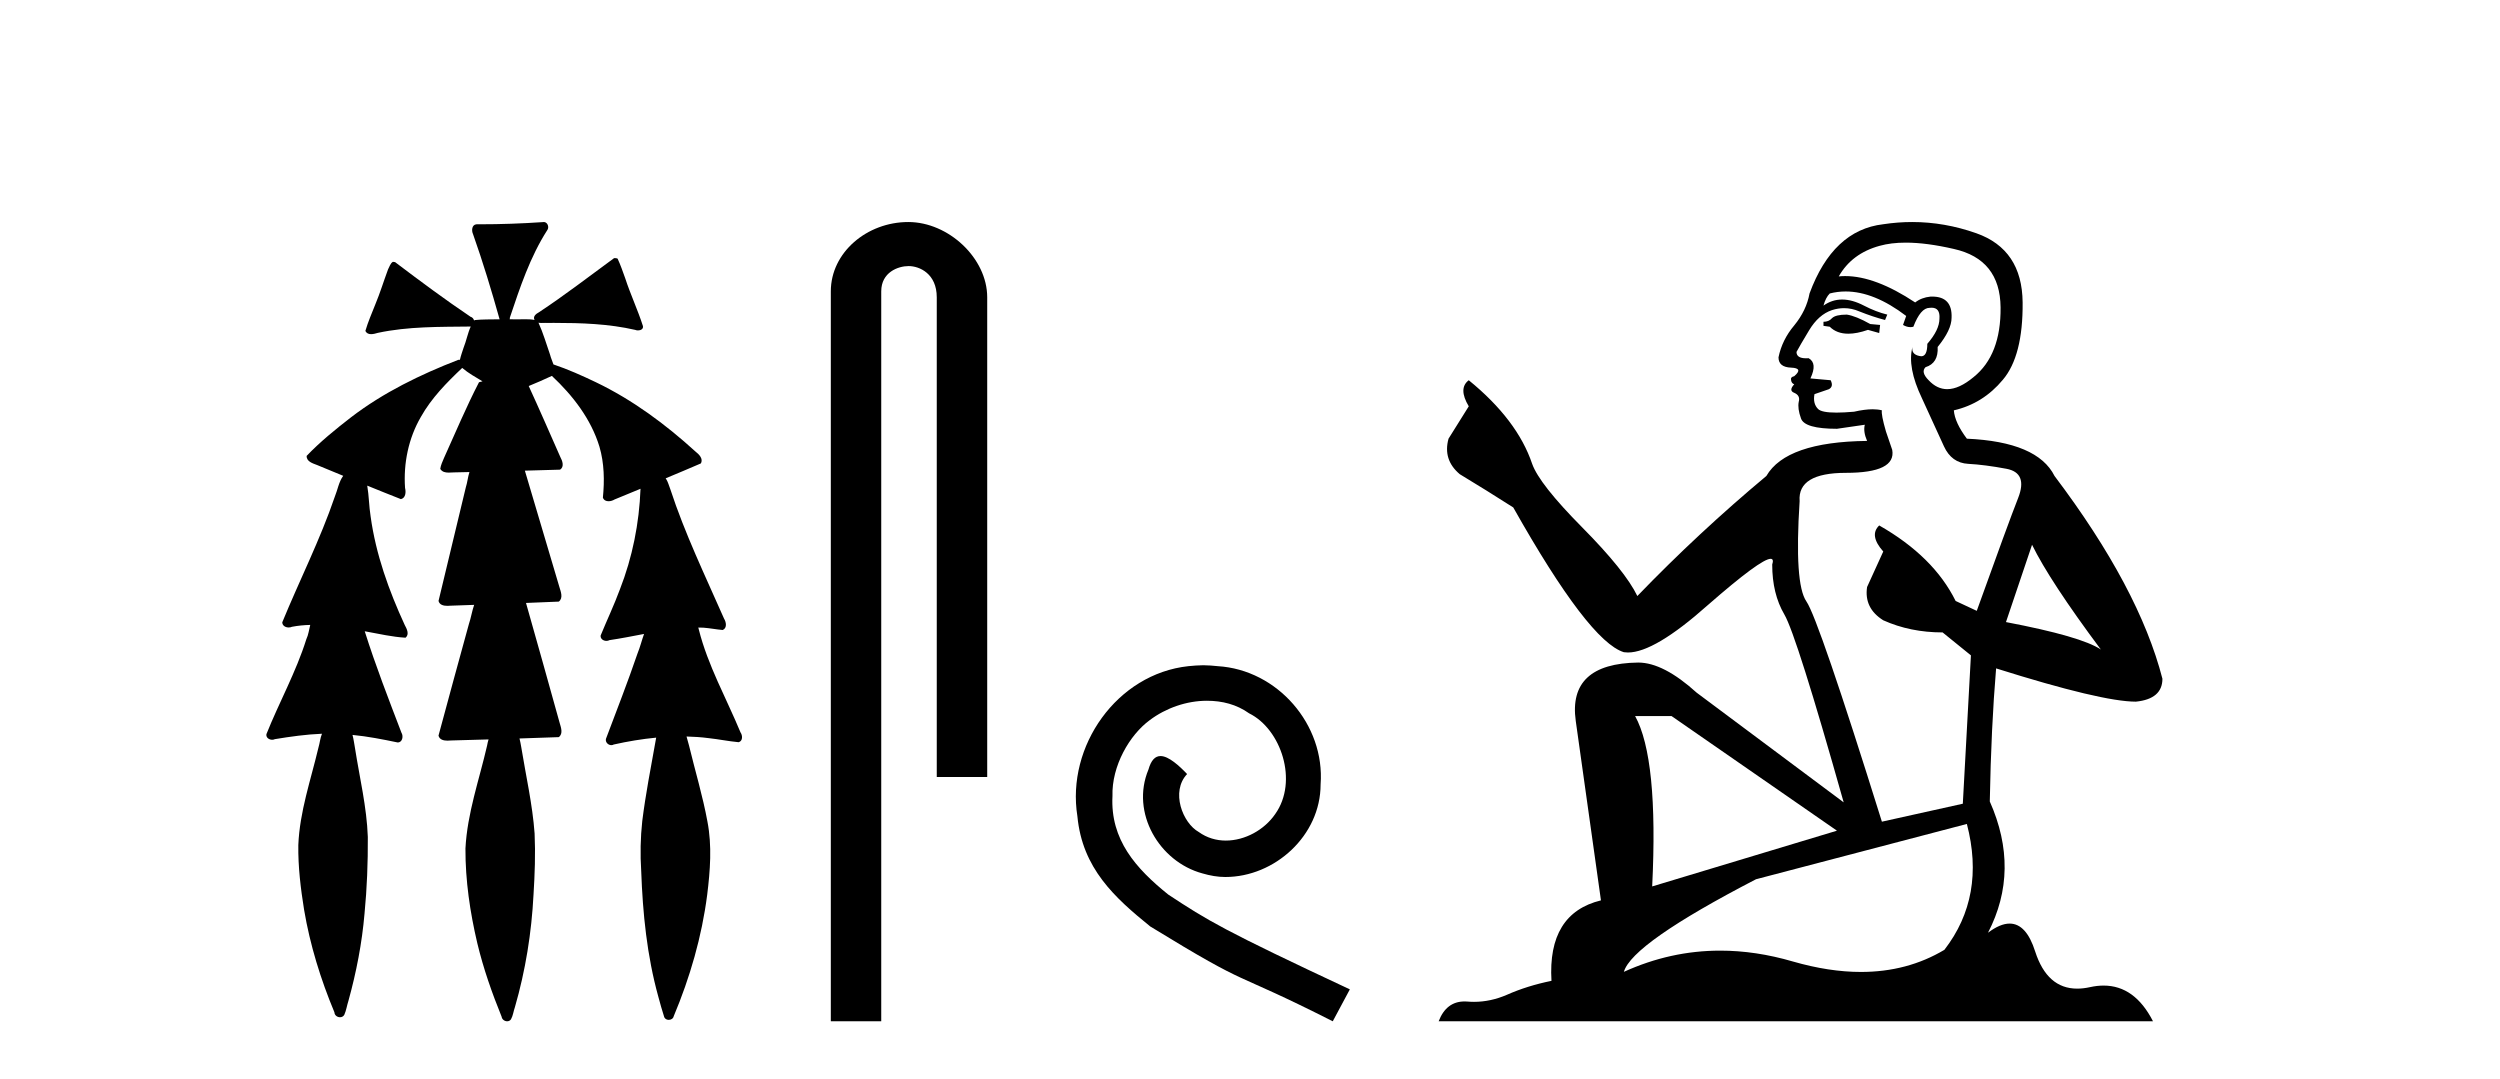
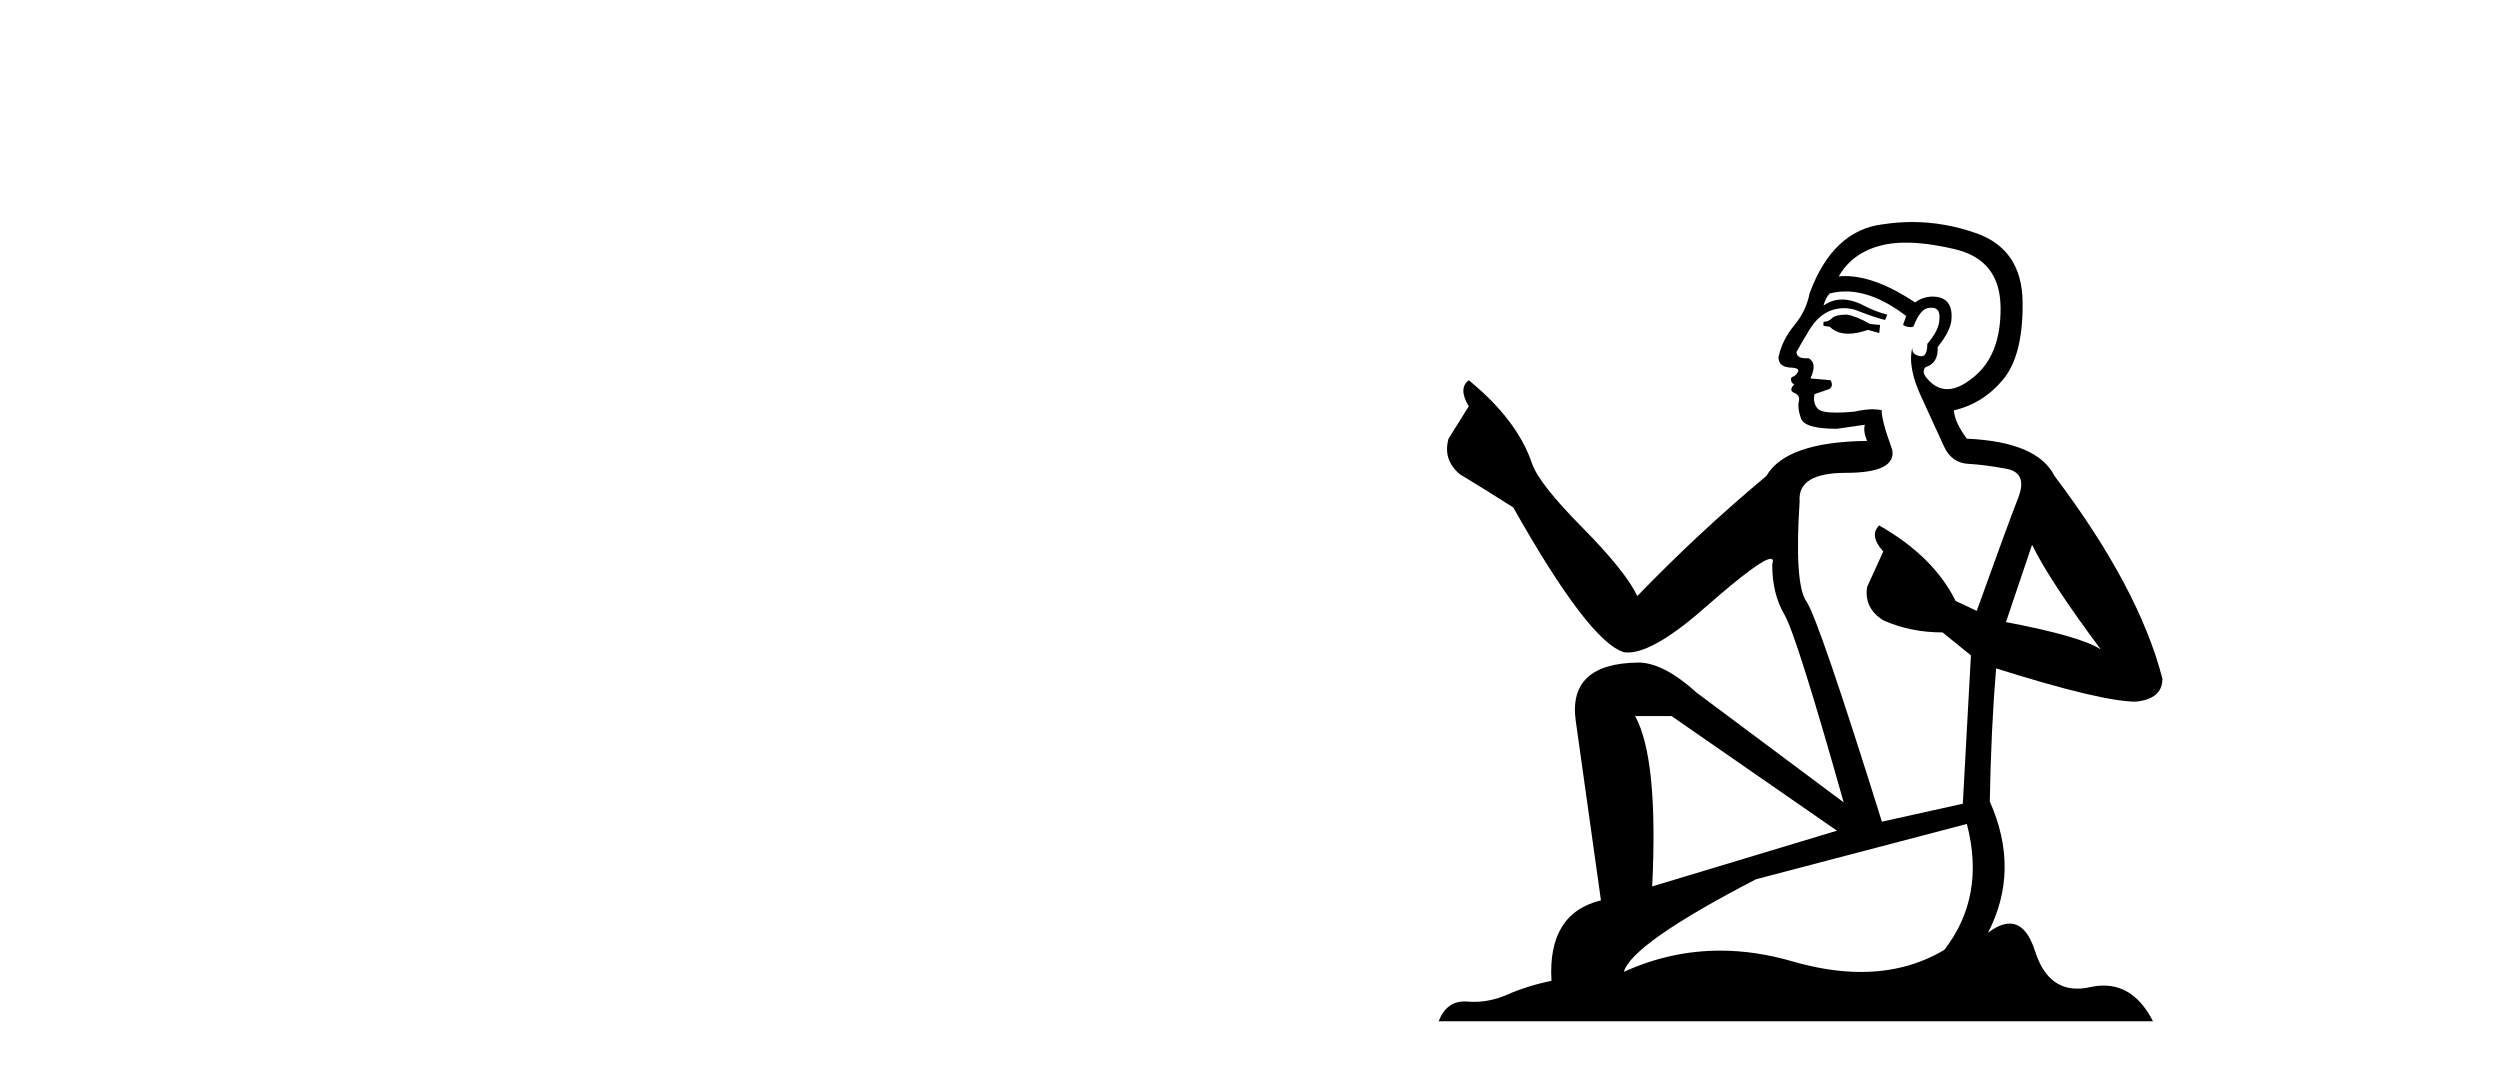
<svg xmlns="http://www.w3.org/2000/svg" width="95.0" height="41.0">
-   <path d="M 20.664 8.437 C 20.654 8.437 20.644 8.438 20.633 8.44 C 19.832 8.495 19.029 8.523 18.226 8.523 C 18.187 8.523 18.148 8.523 18.109 8.523 C 17.927 8.534 17.913 8.764 17.974 8.893 C 18.352 9.961 18.679 11.044 18.985 12.134 C 18.982 12.134 18.979 12.134 18.976 12.134 C 18.968 12.134 18.959 12.134 18.951 12.134 C 18.948 12.134 18.945 12.134 18.942 12.134 C 18.639 12.139 18.332 12.133 18.033 12.163 C 18.027 12.17 18.023 12.178 18.017 12.186 C 17.999 12.117 17.953 12.055 17.882 12.038 C 16.903 11.379 15.955 10.673 15.014 9.961 C 14.99 9.958 14.967 9.95 14.942 9.95 C 14.937 9.95 14.932 9.95 14.926 9.951 C 14.833 10.009 14.798 10.14 14.746 10.236 C 14.581 10.68 14.443 11.134 14.26 11.572 C 14.129 11.903 13.984 12.233 13.885 12.574 C 13.928 12.669 14.011 12.698 14.102 12.698 C 14.189 12.698 14.283 12.671 14.357 12.649 C 15.516 12.401 16.709 12.423 17.888 12.408 L 17.888 12.408 C 17.771 12.665 17.721 12.955 17.615 13.217 C 17.567 13.367 17.51 13.519 17.477 13.673 C 17.468 13.672 17.458 13.671 17.448 13.671 C 17.436 13.671 17.424 13.672 17.412 13.675 C 15.973 14.233 14.567 14.916 13.337 15.859 C 12.75 16.314 12.167 16.786 11.653 17.323 C 11.642 17.539 11.885 17.608 12.047 17.67 C 12.379 17.807 12.71 17.944 13.042 18.081 C 12.874 18.311 12.831 18.611 12.723 18.873 C 12.166 20.508 11.381 22.052 10.726 23.648 C 10.729 23.779 10.851 23.844 10.97 23.844 C 11.014 23.844 11.058 23.835 11.095 23.818 C 11.326 23.774 11.557 23.752 11.789 23.747 L 11.789 23.747 C 11.741 23.928 11.722 24.12 11.641 24.289 C 11.25 25.538 10.608 26.686 10.124 27.897 C 10.101 28.029 10.225 28.111 10.343 28.111 C 10.379 28.111 10.413 28.104 10.444 28.088 C 11.035 27.991 11.634 27.906 12.235 27.882 L 12.235 27.882 C 12.166 28.049 12.153 28.235 12.101 28.408 C 11.811 29.634 11.387 30.844 11.336 32.113 C 11.325 32.938 11.425 33.762 11.556 34.575 C 11.782 35.913 12.186 37.217 12.708 38.468 C 12.713 38.583 12.818 38.655 12.92 38.655 C 12.984 38.655 13.047 38.627 13.083 38.563 C 13.159 38.395 13.183 38.206 13.241 38.029 C 13.541 36.946 13.756 35.837 13.852 34.716 C 13.946 33.749 13.983 32.776 13.977 31.804 C 13.937 30.667 13.666 29.557 13.491 28.436 C 13.461 28.267 13.439 28.093 13.395 27.927 L 13.395 27.927 C 13.973 27.982 14.541 28.095 15.109 28.213 C 15.111 28.213 15.113 28.213 15.114 28.213 C 15.296 28.213 15.336 27.971 15.255 27.843 C 14.767 26.567 14.27 25.291 13.86 23.989 L 13.86 23.989 C 13.88 23.992 13.9 23.995 13.919 23.999 C 14.414 24.089 14.91 24.204 15.411 24.233 C 15.568 24.103 15.455 23.89 15.379 23.748 C 14.775 22.438 14.281 21.063 14.084 19.628 C 14.021 19.239 14.022 18.84 13.955 18.454 L 13.955 18.454 C 14.381 18.627 14.807 18.8 15.235 18.967 C 15.421 18.922 15.43 18.693 15.392 18.541 C 15.327 17.609 15.522 16.653 15.993 15.843 C 16.394 15.127 16.973 14.54 17.564 13.981 C 17.798 14.181 18.07 14.33 18.335 14.49 C 18.29 14.501 18.246 14.512 18.202 14.525 C 17.716 15.465 17.307 16.442 16.871 17.405 C 16.815 17.539 16.749 17.676 16.73 17.818 C 16.803 17.937 16.924 17.959 17.051 17.959 C 17.131 17.959 17.212 17.95 17.285 17.95 C 17.289 17.95 17.293 17.95 17.297 17.95 C 17.478 17.946 17.659 17.942 17.839 17.938 L 17.839 17.938 C 17.778 18.125 17.761 18.334 17.701 18.519 C 17.353 19.958 17.007 21.397 16.664 22.837 C 16.705 22.99 16.859 23.022 17.003 23.022 C 17.046 23.022 17.087 23.019 17.125 23.016 C 17.423 23.005 17.721 22.995 18.018 22.985 L 18.018 22.985 C 17.936 23.22 17.899 23.475 17.819 23.71 C 17.433 25.125 17.04 26.539 16.663 27.954 C 16.704 28.112 16.861 28.145 17.009 28.145 C 17.055 28.145 17.1 28.142 17.141 28.138 C 17.615 28.125 18.09 28.111 18.565 28.098 L 18.565 28.098 C 18.54 28.176 18.523 28.258 18.51 28.33 C 18.212 29.629 17.755 30.902 17.687 32.243 C 17.682 33.458 17.861 34.667 18.139 35.848 C 18.368 36.801 18.693 37.729 19.062 38.636 C 19.076 38.74 19.176 38.809 19.272 38.809 C 19.327 38.809 19.382 38.786 19.418 38.732 C 19.497 38.591 19.512 38.422 19.567 38.27 C 19.97 36.877 20.2 35.438 20.274 33.99 C 20.322 33.219 20.35 32.445 20.315 31.674 C 20.235 30.566 19.984 29.482 19.807 28.388 C 19.787 28.28 19.77 28.169 19.741 28.062 C 20.239 28.046 20.737 28.031 21.234 28.011 C 21.411 27.874 21.313 27.635 21.264 27.46 C 20.84 25.943 20.421 24.425 19.988 22.912 C 20.404 22.896 20.82 22.881 21.235 22.861 C 21.409 22.724 21.311 22.487 21.259 22.314 C 20.821 20.837 20.383 19.361 19.945 17.885 C 20.391 17.873 20.838 17.862 21.284 17.847 C 21.453 17.735 21.37 17.508 21.292 17.366 C 20.894 16.466 20.503 15.563 20.091 14.669 C 20.388 14.547 20.682 14.421 20.971 14.284 C 21.766 15.028 22.459 15.922 22.779 16.975 C 22.962 17.601 22.974 18.264 22.91 18.909 C 22.945 19.01 23.031 19.047 23.125 19.047 C 23.204 19.047 23.289 19.02 23.351 18.981 C 23.683 18.844 24.016 18.707 24.348 18.57 L 24.348 18.57 C 24.345 18.573 24.342 18.575 24.339 18.578 C 24.291 19.882 24.032 21.178 23.557 22.394 C 23.338 22.99 23.064 23.563 22.824 24.15 C 22.81 24.278 22.929 24.354 23.045 24.354 C 23.086 24.354 23.126 24.345 23.16 24.325 C 23.599 24.261 24.036 24.173 24.474 24.09 L 24.474 24.09 C 24.387 24.332 24.326 24.586 24.228 24.825 C 23.855 25.919 23.433 26.995 23.026 28.076 C 22.996 28.204 23.111 28.316 23.231 28.316 C 23.262 28.316 23.294 28.308 23.324 28.291 C 23.854 28.172 24.393 28.082 24.935 28.03 L 24.935 28.03 C 24.923 28.081 24.913 28.133 24.908 28.179 C 24.729 29.184 24.532 30.186 24.406 31.199 C 24.337 31.831 24.325 32.468 24.366 33.102 C 24.423 34.706 24.585 36.316 25.014 37.866 C 25.087 38.13 25.157 38.397 25.243 38.656 C 25.275 38.723 25.344 38.755 25.413 38.755 C 25.497 38.755 25.582 38.707 25.601 38.617 C 26.22 37.143 26.669 35.592 26.873 34.004 C 26.987 33.083 27.06 32.141 26.883 31.223 C 26.705 30.247 26.415 29.295 26.183 28.331 C 26.145 28.22 26.126 28.098 26.088 27.987 L 26.088 27.987 C 26.365 27.994 26.642 28.012 26.918 28.048 C 27.304 28.089 27.685 28.169 28.07 28.204 C 28.233 28.157 28.22 27.943 28.139 27.83 C 27.6 26.531 26.899 25.29 26.554 23.92 C 26.549 23.897 26.542 23.872 26.536 23.847 L 26.536 23.847 C 26.601 23.848 26.666 23.849 26.731 23.852 C 26.976 23.87 27.22 23.92 27.464 23.94 C 27.637 23.864 27.595 23.638 27.514 23.508 C 26.798 21.881 26.023 20.275 25.47 18.583 C 25.418 18.451 25.381 18.303 25.304 18.186 C 25.3 18.183 25.295 18.181 25.291 18.178 C 25.739 17.991 26.187 17.804 26.631 17.611 C 26.736 17.433 26.559 17.261 26.428 17.159 C 25.289 16.121 24.035 15.193 22.642 14.524 C 22.117 14.273 21.583 14.034 21.031 13.848 C 20.991 13.725 20.934 13.604 20.904 13.483 C 20.761 13.075 20.642 12.654 20.462 12.263 L 20.462 12.263 C 20.499 12.271 20.539 12.273 20.579 12.273 C 20.625 12.273 20.672 12.27 20.715 12.27 C 20.73 12.27 20.744 12.27 20.757 12.271 C 20.857 12.271 20.957 12.27 21.057 12.27 C 22.09 12.27 23.13 12.304 24.14 12.536 C 24.169 12.549 24.206 12.556 24.243 12.556 C 24.345 12.556 24.453 12.505 24.432 12.391 C 24.235 11.775 23.958 11.189 23.758 10.574 C 23.668 10.323 23.58 10.067 23.468 9.827 C 23.436 9.814 23.403 9.808 23.369 9.808 C 23.358 9.808 23.346 9.808 23.334 9.81 C 22.386 10.502 21.456 11.223 20.475 11.869 C 20.372 11.923 20.239 12.027 20.313 12.157 C 20.313 12.157 20.313 12.158 20.314 12.158 C 20.197 12.136 20.078 12.131 19.958 12.131 C 19.838 12.131 19.718 12.136 19.599 12.136 C 19.554 12.136 19.51 12.135 19.466 12.133 C 19.459 12.133 19.452 12.133 19.445 12.133 C 19.426 12.133 19.407 12.133 19.388 12.133 C 19.381 12.133 19.374 12.133 19.367 12.133 C 19.374 12.113 19.377 12.091 19.375 12.068 C 19.758 10.926 20.141 9.768 20.795 8.747 C 20.875 8.643 20.817 8.462 20.691 8.439 C 20.682 8.438 20.673 8.437 20.664 8.437 Z" style="fill:#000000;stroke:none" />
-   <path d="M 34.515 8.437 C 32.946 8.437 31.571 9.591 31.571 11.072 L 31.571 38.809 L 33.487 38.809 L 33.487 11.072 C 33.487 10.346 34.126 10.111 34.528 10.111 C 34.949 10.111 35.597 10.406 35.597 11.296 L 35.597 29.526 L 37.514 29.526 L 37.514 11.296 C 37.514 9.813 36.045 8.437 34.515 8.437 Z" style="fill:#000000;stroke:none" />
-   <path d="M 45.725 25.279 C 45.537 25.279 45.349 25.297 45.161 25.314 C 42.445 25.604 40.514 28.354 40.941 31.019 C 41.129 33.001 42.359 34.111 43.709 35.205 C 47.723 37.665 46.596 36.759 50.645 38.809 L 51.294 37.596 C 46.476 35.341 45.896 34.983 44.392 33.992 C 43.162 33.001 42.188 31.908 42.274 30.251 C 42.24 29.106 42.923 27.927 43.692 27.364 C 44.307 26.902 45.093 26.629 45.861 26.629 C 46.442 26.629 46.989 26.766 47.467 27.107 C 48.68 27.705 49.346 29.687 48.458 30.934 C 48.048 31.532 47.313 31.942 46.579 31.942 C 46.22 31.942 45.861 31.839 45.554 31.617 C 44.939 31.276 44.478 30.08 45.11 29.414 C 44.819 29.106 44.409 28.73 44.102 28.73 C 43.897 28.73 43.743 28.884 43.641 29.243 C 42.957 30.883 44.051 32.745 45.691 33.189 C 45.981 33.274 46.271 33.326 46.562 33.326 C 48.441 33.326 50.183 31.754 50.183 29.807 C 50.354 27.534 48.543 25.45 46.271 25.314 C 46.101 25.297 45.913 25.279 45.725 25.279 Z" style="fill:#000000;stroke:none" />
  <path d="M 70.18 11.955 Q 69.753 11.955 69.616 12.091 Q 69.497 12.228 69.292 12.228 L 69.292 12.382 L 69.531 12.416 Q 69.796 12.681 70.236 12.681 Q 70.561 12.681 70.983 12.535 L 71.41 12.655 L 71.444 12.348 L 71.068 12.313 Q 70.522 12.006 70.18 11.955 ZM 72.418 9.22 Q 73.206 9.22 74.246 9.46 Q 76.005 9.853 76.022 11.681 Q 76.04 13.492 74.997 14.329 Q 74.446 14.788 73.994 14.788 Q 73.605 14.788 73.289 14.449 Q 72.982 14.141 73.17 13.953 Q 73.665 13.8 73.631 13.185 Q 74.16 12.535 74.16 12.074 Q 74.193 11.27 73.422 11.27 Q 73.39 11.27 73.357 11.271 Q 73.016 11.305 72.777 11.493 Q 71.265 10.491 70.116 10.491 Q 69.992 10.491 69.873 10.503 L 69.873 10.503 Q 70.368 9.631 71.427 9.341 Q 71.859 9.22 72.418 9.22 ZM 77.218 20.701 Q 77.885 22.068 79.832 24.682 Q 79.097 24.186 76.227 23.639 L 77.218 20.701 ZM 70.135 11.076 Q 71.213 11.076 72.435 12.006 L 72.315 12.348 Q 72.459 12.431 72.594 12.431 Q 72.652 12.431 72.708 12.416 Q 72.982 11.698 73.323 11.698 Q 73.364 11.693 73.401 11.693 Q 73.73 11.693 73.699 12.108 Q 73.699 12.535 73.238 13.065 Q 73.238 13.538 73.008 13.538 Q 72.972 13.538 72.93 13.526 Q 72.623 13.458 72.674 13.185 L 72.674 13.185 Q 72.469 13.953 73.033 15.132 Q 73.58 16.328 73.87 16.96 Q 74.16 17.592 74.792 17.626 Q 75.425 17.66 76.245 17.814 Q 77.065 17.968 76.689 18.925 Q 76.313 19.881 75.117 23.212 L 74.314 22.837 Q 73.477 21.145 71.41 19.967 L 71.41 19.967 Q 71.017 20.342 71.564 20.957 L 70.949 22.307 Q 70.829 23.11 71.564 23.571 Q 72.589 24.032 73.819 24.032 L 74.895 24.904 L 74.587 30.541 L 71.512 31.224 Q 69.104 23.52 68.643 22.854 Q 68.181 22.187 68.386 19.044 Q 68.301 17.968 70.146 17.968 Q 72.059 17.968 71.905 17.097 L 71.666 16.396 Q 71.478 15.747 71.512 15.593 Q 71.362 15.552 71.163 15.552 Q 70.863 15.552 70.453 15.645 Q 70.066 15.679 69.785 15.679 Q 69.223 15.679 69.087 15.542 Q 68.882 15.337 68.95 14.978 L 69.497 14.79 Q 69.685 14.688 69.565 14.449 L 68.796 14.38 Q 69.07 13.8 68.728 13.612 Q 68.677 13.615 68.631 13.615 Q 68.267 13.615 68.267 13.373 Q 68.386 13.15 68.745 12.553 Q 69.104 11.955 69.616 11.784 Q 69.847 11.71 70.074 11.71 Q 70.369 11.71 70.658 11.835 Q 71.171 12.04 71.632 12.16 L 71.717 11.955 Q 71.29 11.852 70.829 11.613 Q 70.385 11.382 70.001 11.382 Q 69.616 11.382 69.292 11.613 Q 69.377 11.305 69.531 11.152 Q 69.827 11.076 70.135 11.076 ZM 63.518 27.21 L 69.804 31.566 L 62.783 33.684 Q 63.022 28.816 62.134 27.21 ZM 74.741 31.31 Q 75.459 34.06 73.887 36.093 Q 72.479 36.934 70.717 36.934 Q 69.507 36.934 68.13 36.537 Q 66.719 36.124 65.367 36.124 Q 63.479 36.124 61.707 36.93 Q 62.014 35.854 66.729 33.411 L 74.741 31.31 ZM 72.663 8.437 Q 72.116 8.437 71.564 8.521 Q 69.65 8.743 68.762 11.152 Q 68.643 11.801 68.181 12.365 Q 67.72 12.911 67.583 13.578 Q 67.583 13.953 68.062 13.97 Q 68.54 13.988 68.181 14.295 Q 68.028 14.329 68.062 14.449 Q 68.079 14.568 68.181 14.603 Q 67.959 14.842 68.181 14.927 Q 68.42 15.03 68.352 15.269 Q 68.301 15.525 68.438 15.901 Q 68.574 16.294 69.804 16.294 L 70.863 16.14 L 70.863 16.14 Q 70.795 16.396 70.949 16.755 Q 67.874 16.789 67.122 18.087 Q 64.543 20.24 62.219 22.649 Q 61.758 21.692 60.118 20.035 Q 58.495 18.395 58.222 17.626 Q 57.658 15.952 55.813 14.449 Q 55.403 14.756 55.813 15.44 L 55.044 16.67 Q 54.822 17.472 55.471 18.019 Q 56.462 18.617 57.504 19.283 Q 60.374 24.374 61.707 24.784 Q 61.781 24.795 61.861 24.795 Q 62.875 24.795 64.901 22.99 Q 66.91 21.235 67.284 21.235 Q 67.415 21.235 67.344 21.453 Q 67.344 22.563 67.805 23.349 Q 68.267 24.135 70.06 30.49 L 64.474 26.322 Q 63.21 25.177 62.253 25.177 Q 59.571 25.211 59.879 27.398 L 60.836 34.214 Q 58.803 34.709 58.956 37.272 Q 58.034 37.46 57.265 37.801 Q 56.644 38.07 56.012 38.07 Q 55.878 38.07 55.745 38.058 Q 55.699 38.055 55.654 38.055 Q 54.958 38.055 54.669 38.809 L 81.814 38.809 Q 81.121 37.452 79.937 37.452 Q 79.69 37.452 79.422 37.511 Q 79.164 37.568 78.933 37.568 Q 77.793 37.568 77.338 36.161 Q 77.001 35.096 76.366 35.096 Q 76.004 35.096 75.544 35.444 Q 76.774 33.069 75.612 30.456 Q 75.664 27.62 75.852 25.399 Q 79.866 26.663 81.164 26.663 Q 82.172 26.561 82.172 25.792 Q 81.284 22.341 78.072 18.087 Q 77.423 16.789 74.741 16.67 Q 74.28 16.055 74.246 15.593 Q 75.356 15.337 76.108 14.432 Q 76.877 13.526 76.86 11.493 Q 76.842 9.478 75.1 8.863 Q 73.894 8.437 72.663 8.437 Z" style="fill:#000000;stroke:none" />
</svg>